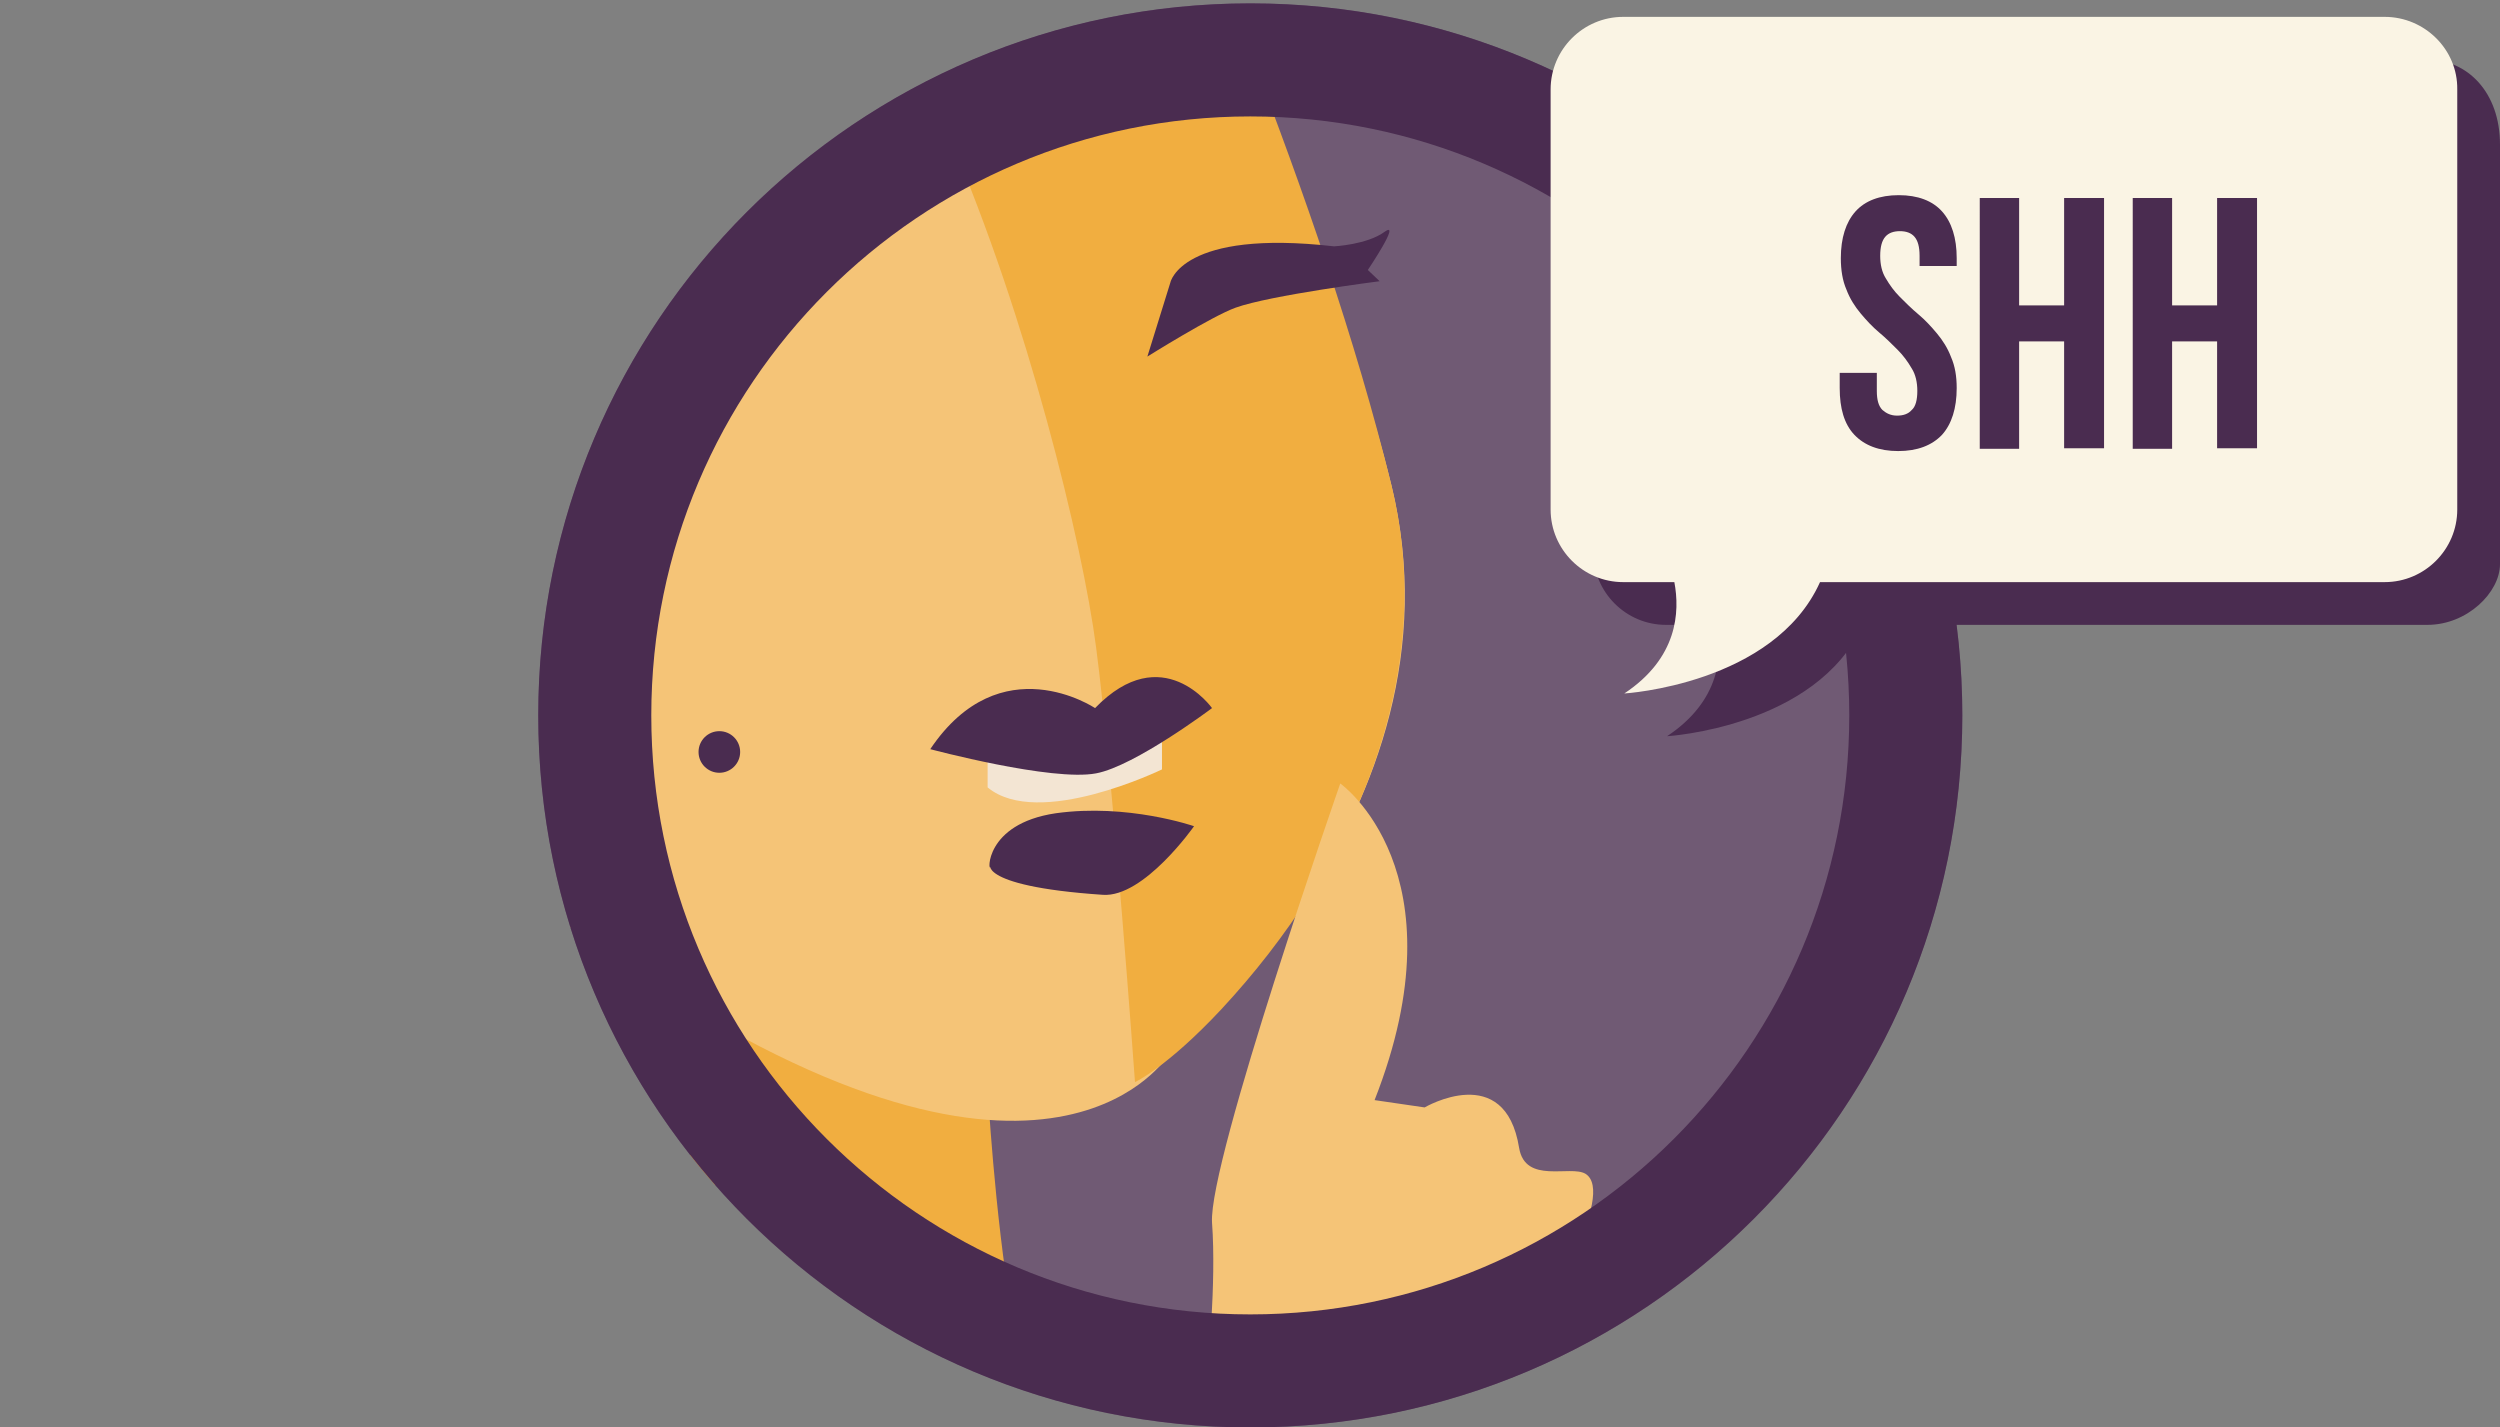
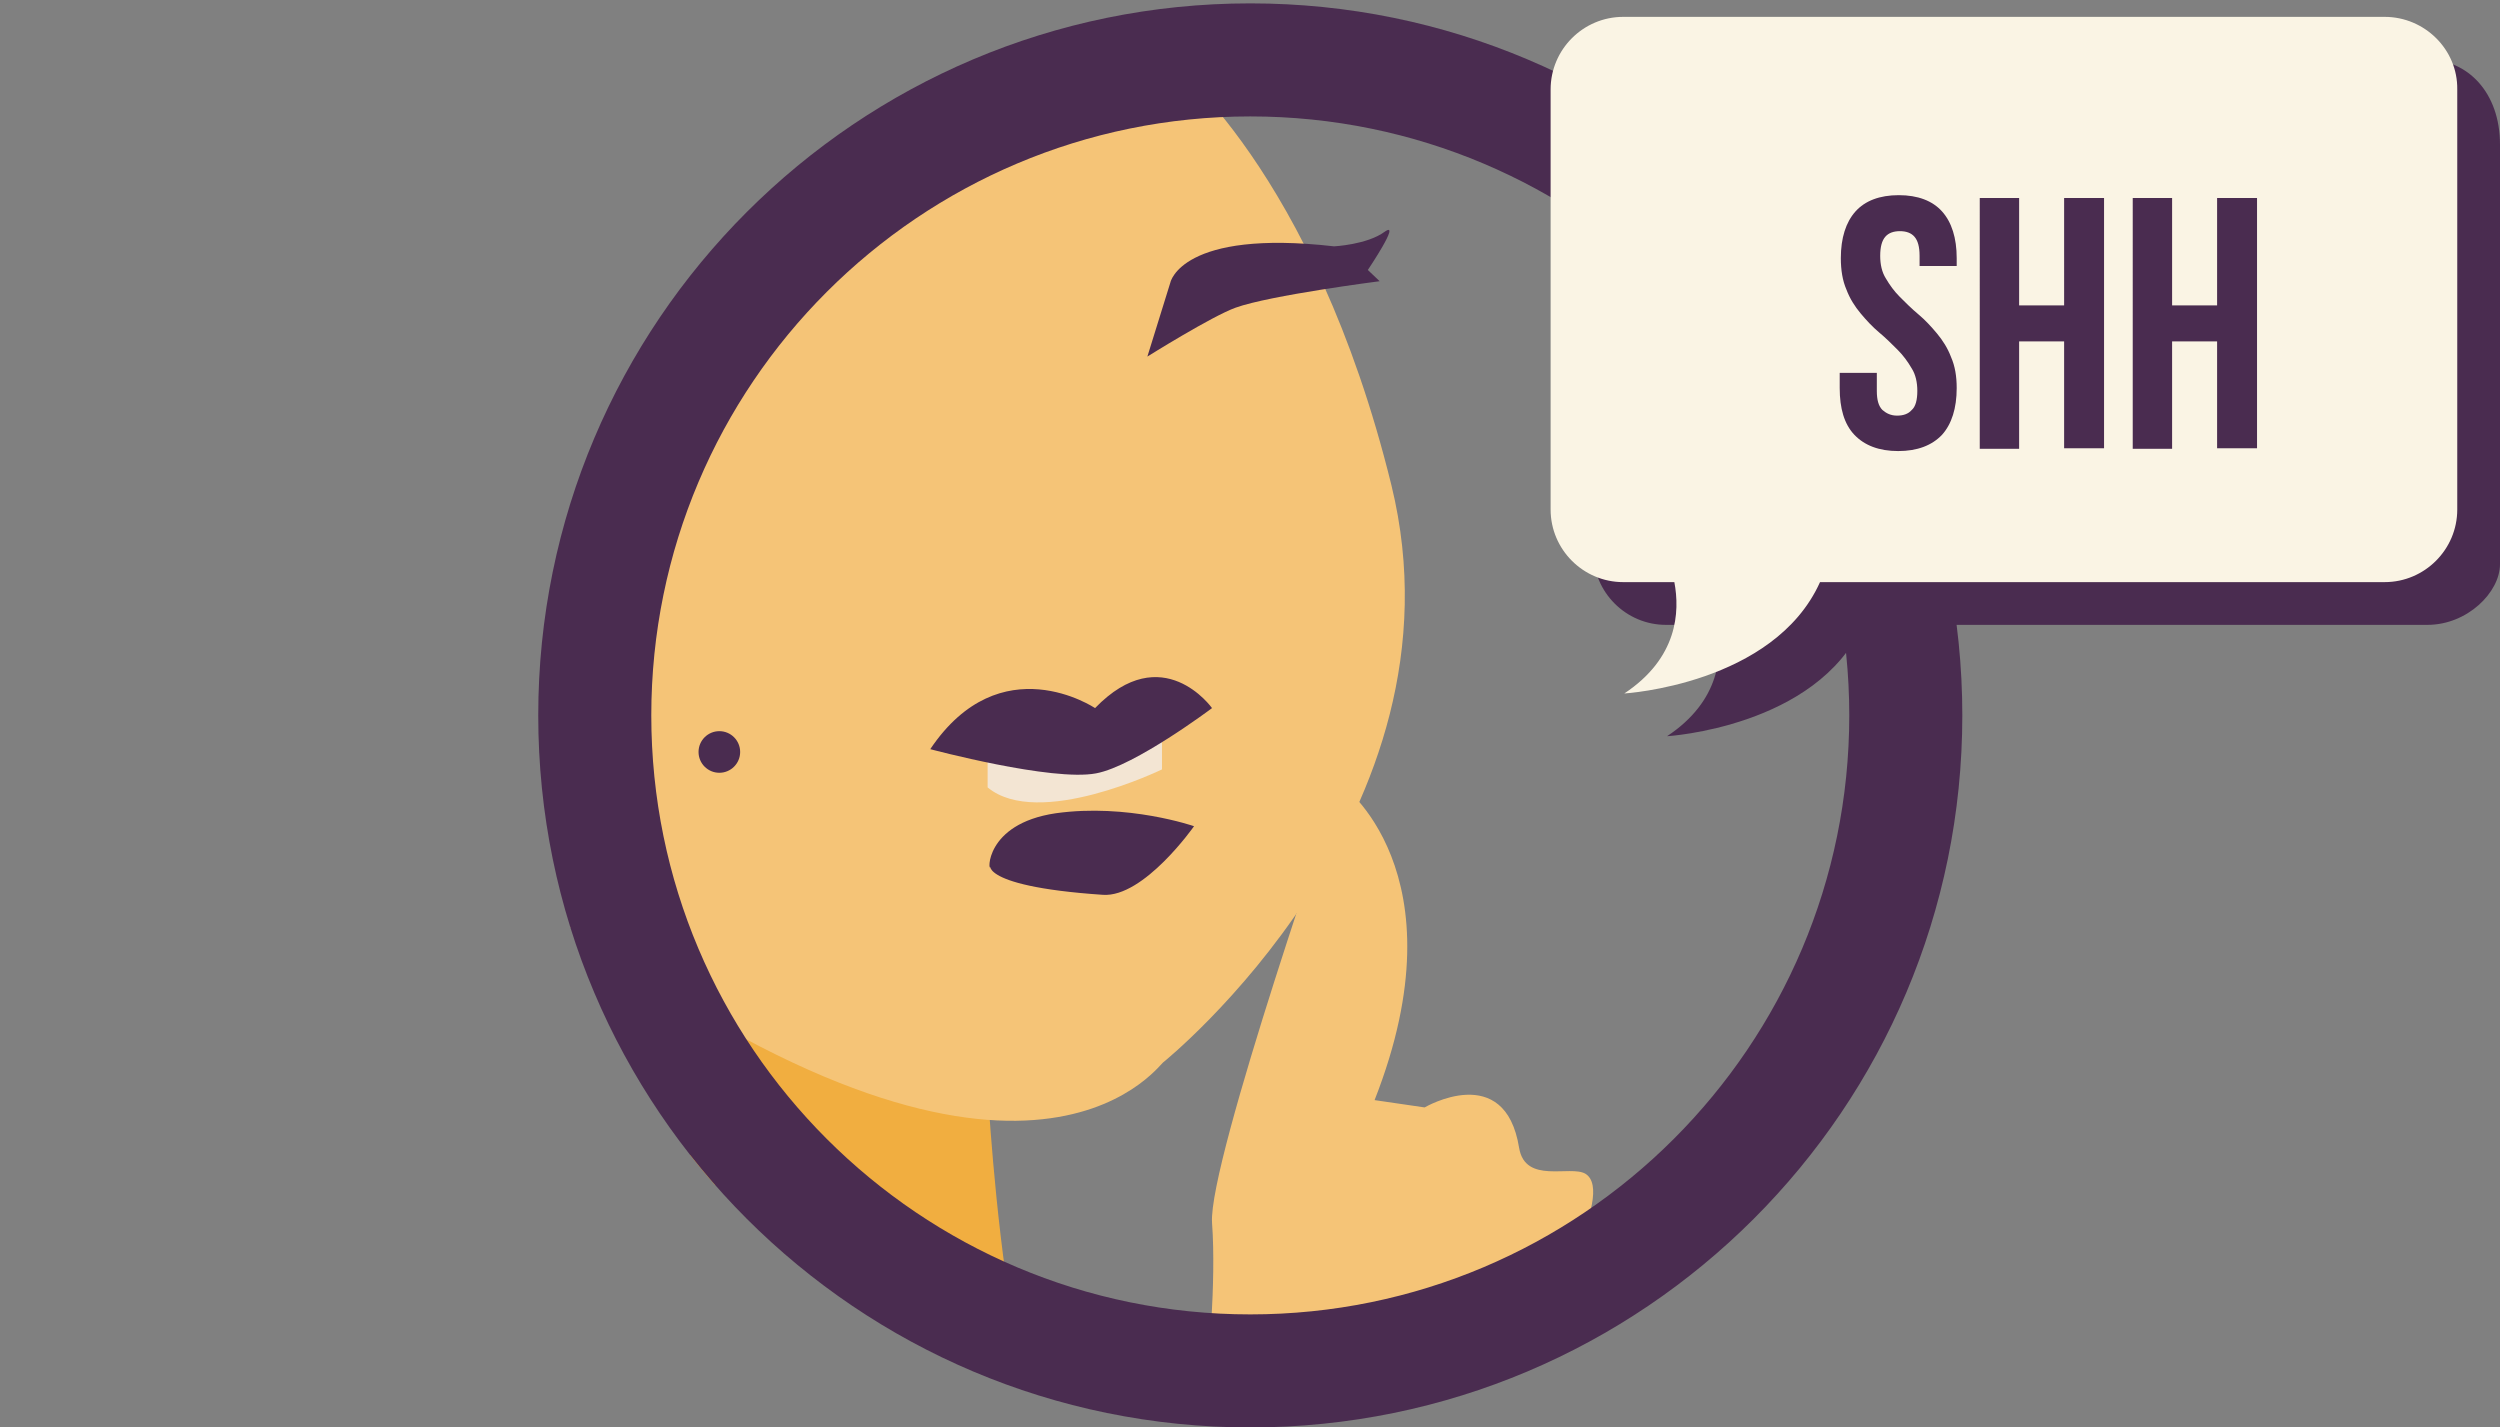
<svg xmlns="http://www.w3.org/2000/svg" xmlns:xlink="http://www.w3.org/1999/xlink" id="Layer_1" viewBox="0 0 444.5 253.8">
  <rect x="0" y="0" width="444.5" height="253.8" fill="#808080" stroke="none" />
  <style>.st0{fill:#705A74;} .st1{fill:#4A2C50;} .st2{clip-path:url(#SVGID_2_);} .st3{fill:#F1AE40;} .st4{fill:#F5C477;} .st5{fill:#F3E5D3;} .st6{fill:#FAF4E4;}</style>
-   <circle class="st0" cx="222.3" cy="127.2" r="126.6" />
  <path class="st1" d="M431.6 10.6H296.2c-7.1 0-12.9 5.8-12.9 12.9v74.7c0 7.1 5.8 12.9 12.9 12.9h9.1c1 5.3.6 13.5-8.9 19.8 0 0 26.6-1.6 34.8-19.8h100.4c7.1 0 12.9-5.8 12.9-10.8V25.7c0-9.3-5.8-15.1-12.9-15.1z" />
  <defs>
    <circle id="SVGID_1_" cx="222.3" cy="127.2" r="126.6" />
  </defs>
  <clipPath id="SVGID_2_">
    <use xlink:href="#SVGID_1_" overflow="visible" />
  </clipPath>
  <g class="st2">
    <path class="st1" d="M117.2 0" />
    <path class="st3" d="M179.9 233.7s-18.8-8.7-24.9-9.8c-9.7-1.8-32.6-16.1-32.6-16.1l3.7-28.7 49.5 14.2s1.2 22.3 4.3 40.4z" />
    <path class="st4" d="M207.6 10.6s26 19.5 39.8 75.7c14.3 58.5-40.6 102.6-40.6 102.6-1.1.8-25 34.5-105.4-24 0 0 9.8-73.2 23.3-94.1 30-46.6 82.9-60.2 82.9-60.2z" />
-     <path class="st3" d="M222.7 10.4c8.6 22.3 18.4 50 24.7 75.9 8.3 34-6.7 67.8-30.2 93.1-9.7 10.4-15.4 13-15.4 13s-3.9-54.2-6.9-77.2c-2.4-18.6-12.3-58.9-26-90.6l53.8-14.2z" />
    <circle class="st1" cx="127.9" cy="133.7" r="3.7" />
    <path class="st1" d="M208.1 50.2s2-9.5 29.1-6.4c0 0 5.9-.3 9-2.6 3-2.1-3 6.8-3 6.8l2.1 2s-19.5 2.5-25.6 4.7c-4.2 1.5-15.7 8.7-15.7 8.7l4.1-13.2z" />
    <path class="st5" d="M206.6 129.3v7.5s-22 10.7-31 3.2v-6.7l31-4z" />
    <path class="st1" d="M215.5 125.9s-8.8-12.4-20.8 0c0 0-16.8-11.3-29.3 7.3 0 0 21.7 5.8 29.5 4.3 6.9-1.3 20.6-11.6 20.6-11.6zM196.1 159.1c7.3.5 16.2-12.2 16.2-12.2s-11.8-4.1-24.6-2.3c-12.8 1.9-12 10.8-11.6 9.5.4-1.2-3.7 3.4 20 5z" />
  </g>
  <path class="st4" d="M214.7 243.5s1.6-15.3.8-26.1c-.7-10.8 22.8-78.1 22.8-78.1s22.1 15.6 6.1 56.3l8.9 1.3s14.3-8.4 16.8 7.2c1.1 6.5 9.1 3 11.8 4.6 5.6 3.5-7.8 25.1-7.8 25.1" />
  <path class="st1" d="M222.3.6C152.4.6 95.7 57.3 95.7 127.2c0 69.9 56.7 126.6 126.6 126.6 69.9 0 126.6-56.7 126.6-126.6C348.9 57.3 292.2.6 222.3.6zm0 233.1c-58.8 0-106.5-47.7-106.5-106.5S163.5 20.7 222.3 20.7s106.5 47.7 106.5 106.5-47.7 106.5-106.5 106.5z" />
  <path class="st6" d="M424 3H288.6c-7.1 0-12.9 5.8-12.9 12.9v74.7c0 7.1 5.8 12.9 12.9 12.9h9.1c1 5.3.6 13.5-8.9 19.8 0 0 26.6-1.6 34.8-19.8H424c7.1 0 12.9-5.8 12.9-12.9V15.9C437 8.8 431.1 3 424 3z" />
  <g>
    <path class="st1" d="M327.3 45.9c0-3.6.9-6.4 2.6-8.3 1.7-1.9 4.3-2.9 7.7-2.9 3.4 0 6 1 7.7 2.9 1.7 1.9 2.6 4.7 2.6 8.3v1.4h-6.6v-1.8c0-1.6-.3-2.7-.9-3.4-.6-.7-1.5-1-2.6-1s-2 .3-2.6 1c-.6.7-.9 1.8-.9 3.4 0 1.5.3 2.9 1 4 .7 1.2 1.5 2.3 2.5 3.3s2.1 2.1 3.3 3.1c1.2 1 2.3 2.2 3.3 3.4 1 1.2 1.9 2.6 2.5 4.2.7 1.6 1 3.4 1 5.5 0 3.6-.9 6.4-2.6 8.3-1.8 1.9-4.4 2.9-7.8 2.9s-6-1-7.8-2.9c-1.8-1.9-2.6-4.7-2.6-8.3v-2.7h6.6v3.2c0 1.6.3 2.7 1 3.4.7.6 1.5 1 2.6 1s2-.3 2.6-1c.7-.6 1-1.8 1-3.4 0-1.5-.3-2.9-1-4-.7-1.2-1.5-2.3-2.5-3.3s-2.1-2.1-3.3-3.1c-1.2-1-2.3-2.2-3.3-3.4-1-1.2-1.9-2.6-2.5-4.2-.7-1.6-1-3.5-1-5.6zM359 79.8h-7V35.2h7v19.1h8V35.2h7.1v44.5H367v-19h-8v19.1zM386.2 79.8h-7V35.2h7v19.1h8V35.2h7.1v44.5h-7.1v-19h-8v19.1z" />
  </g>
</svg>